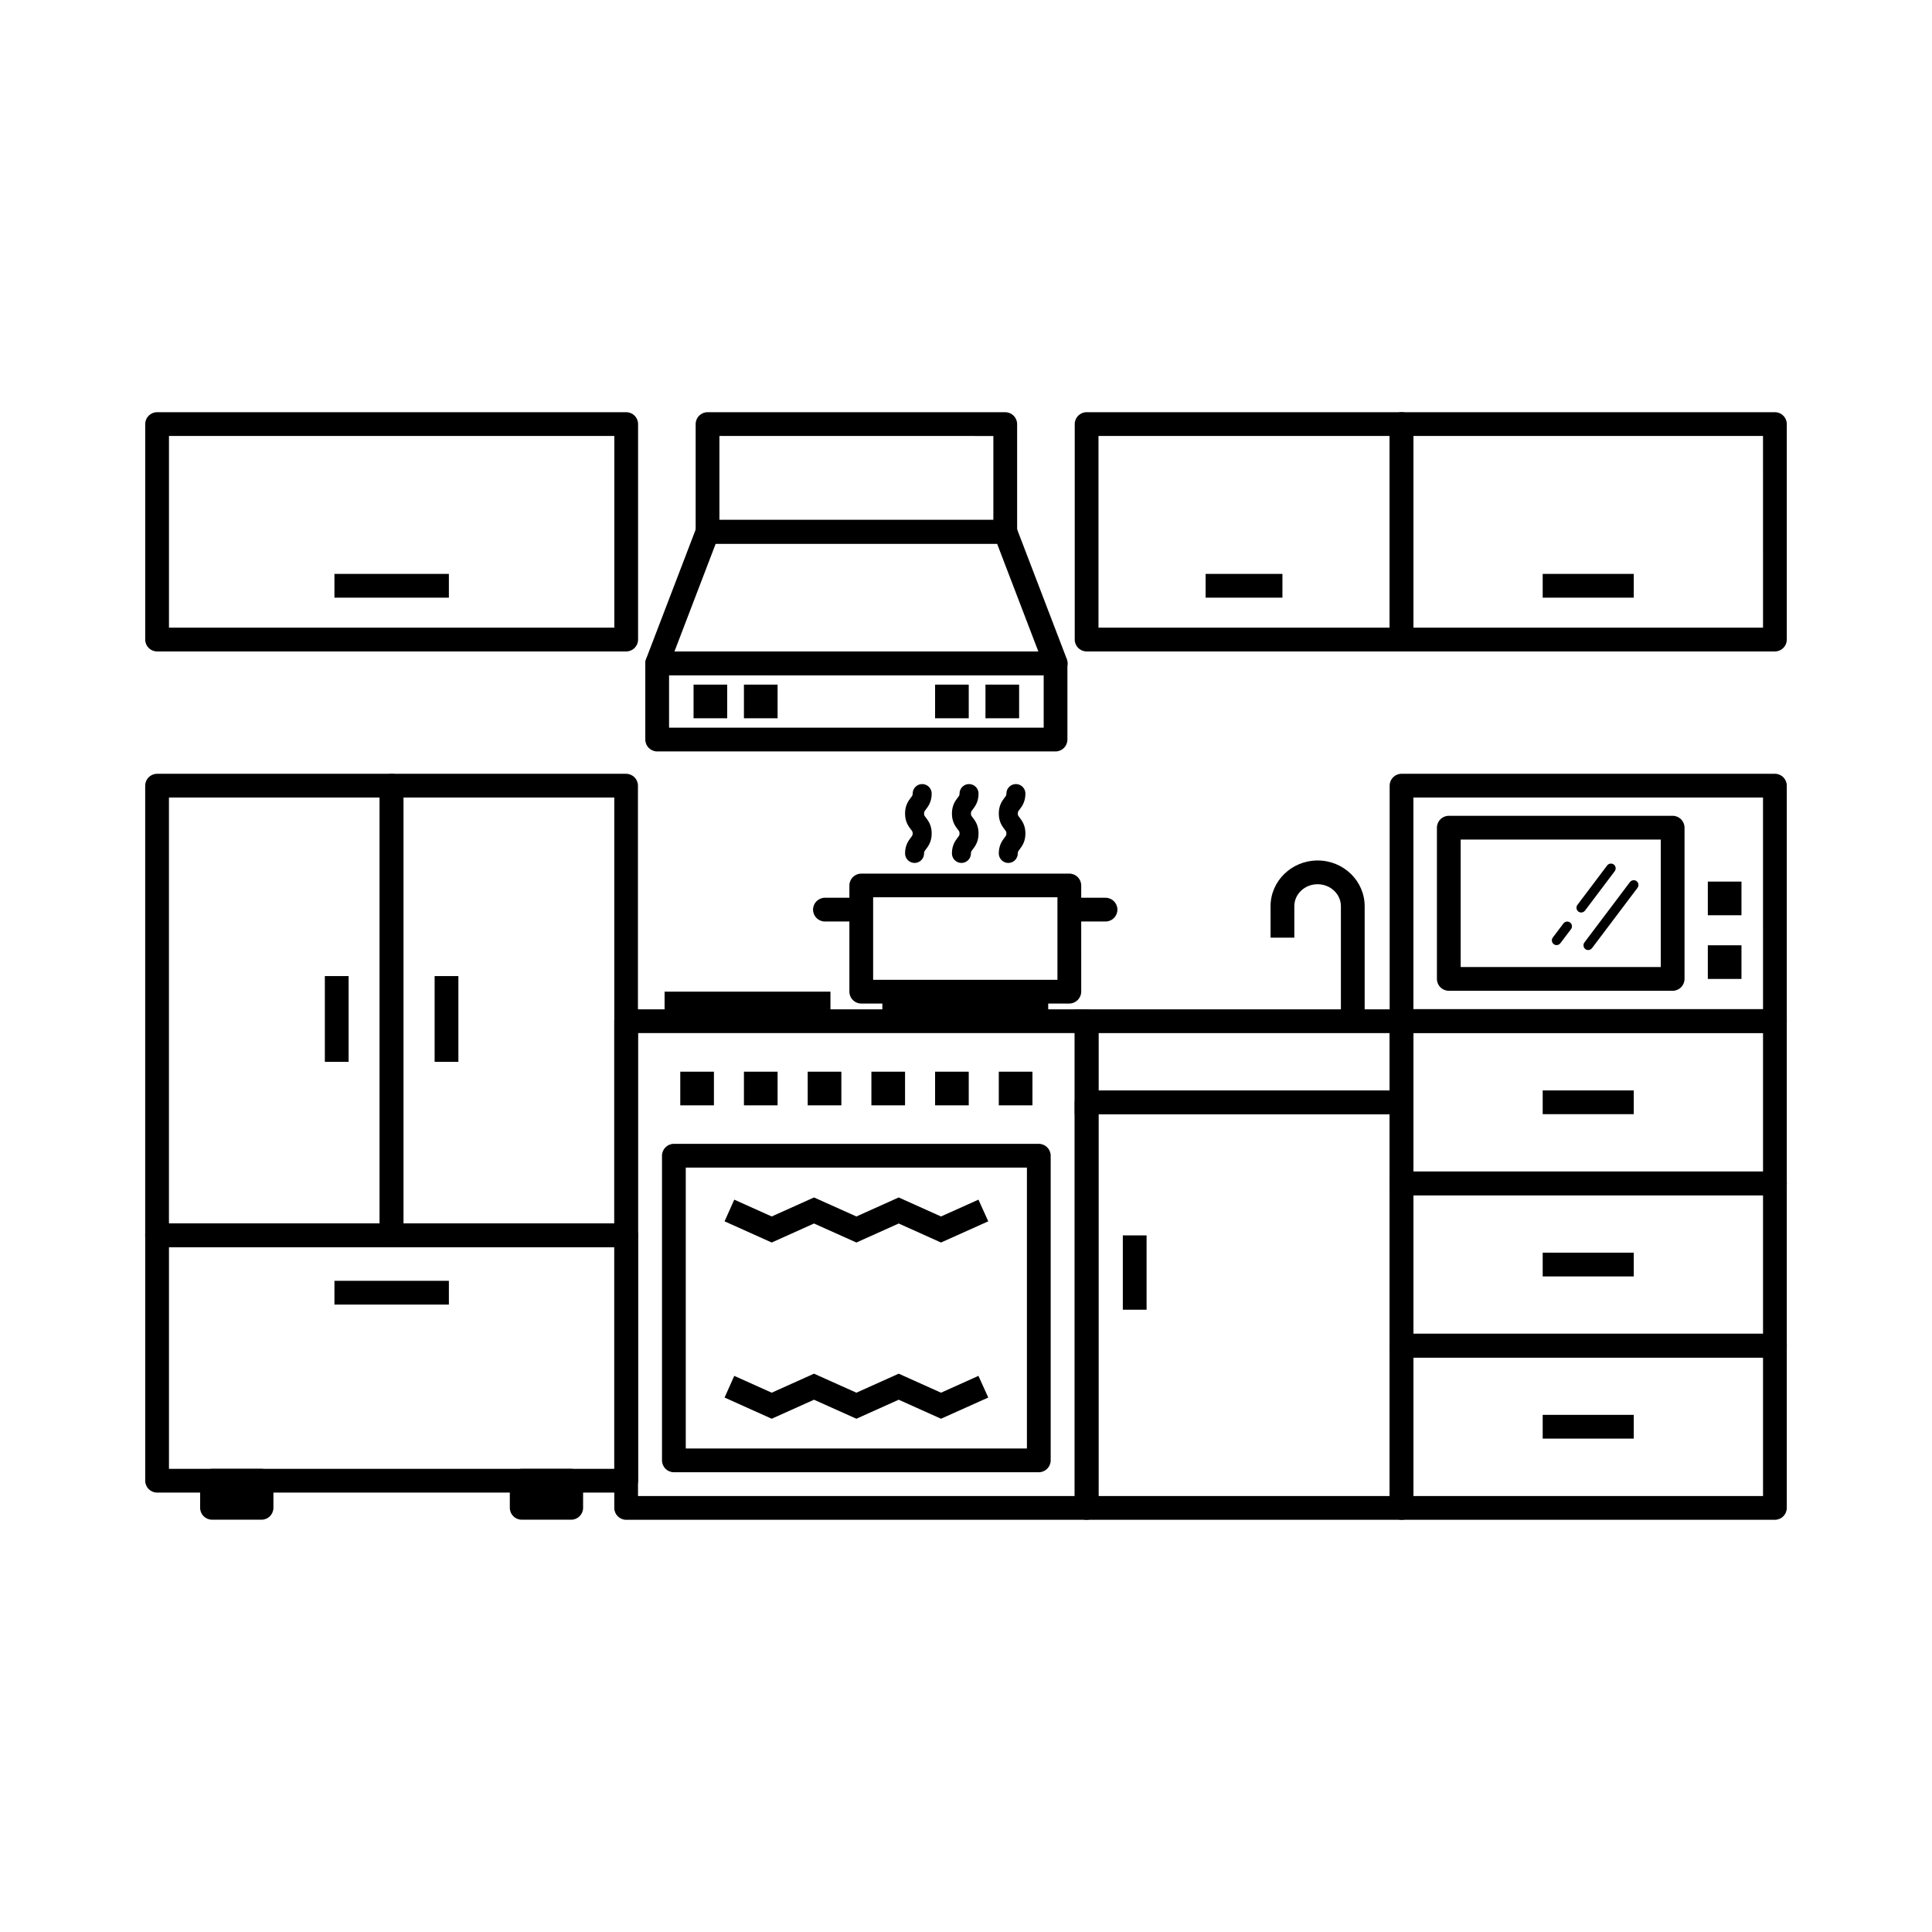
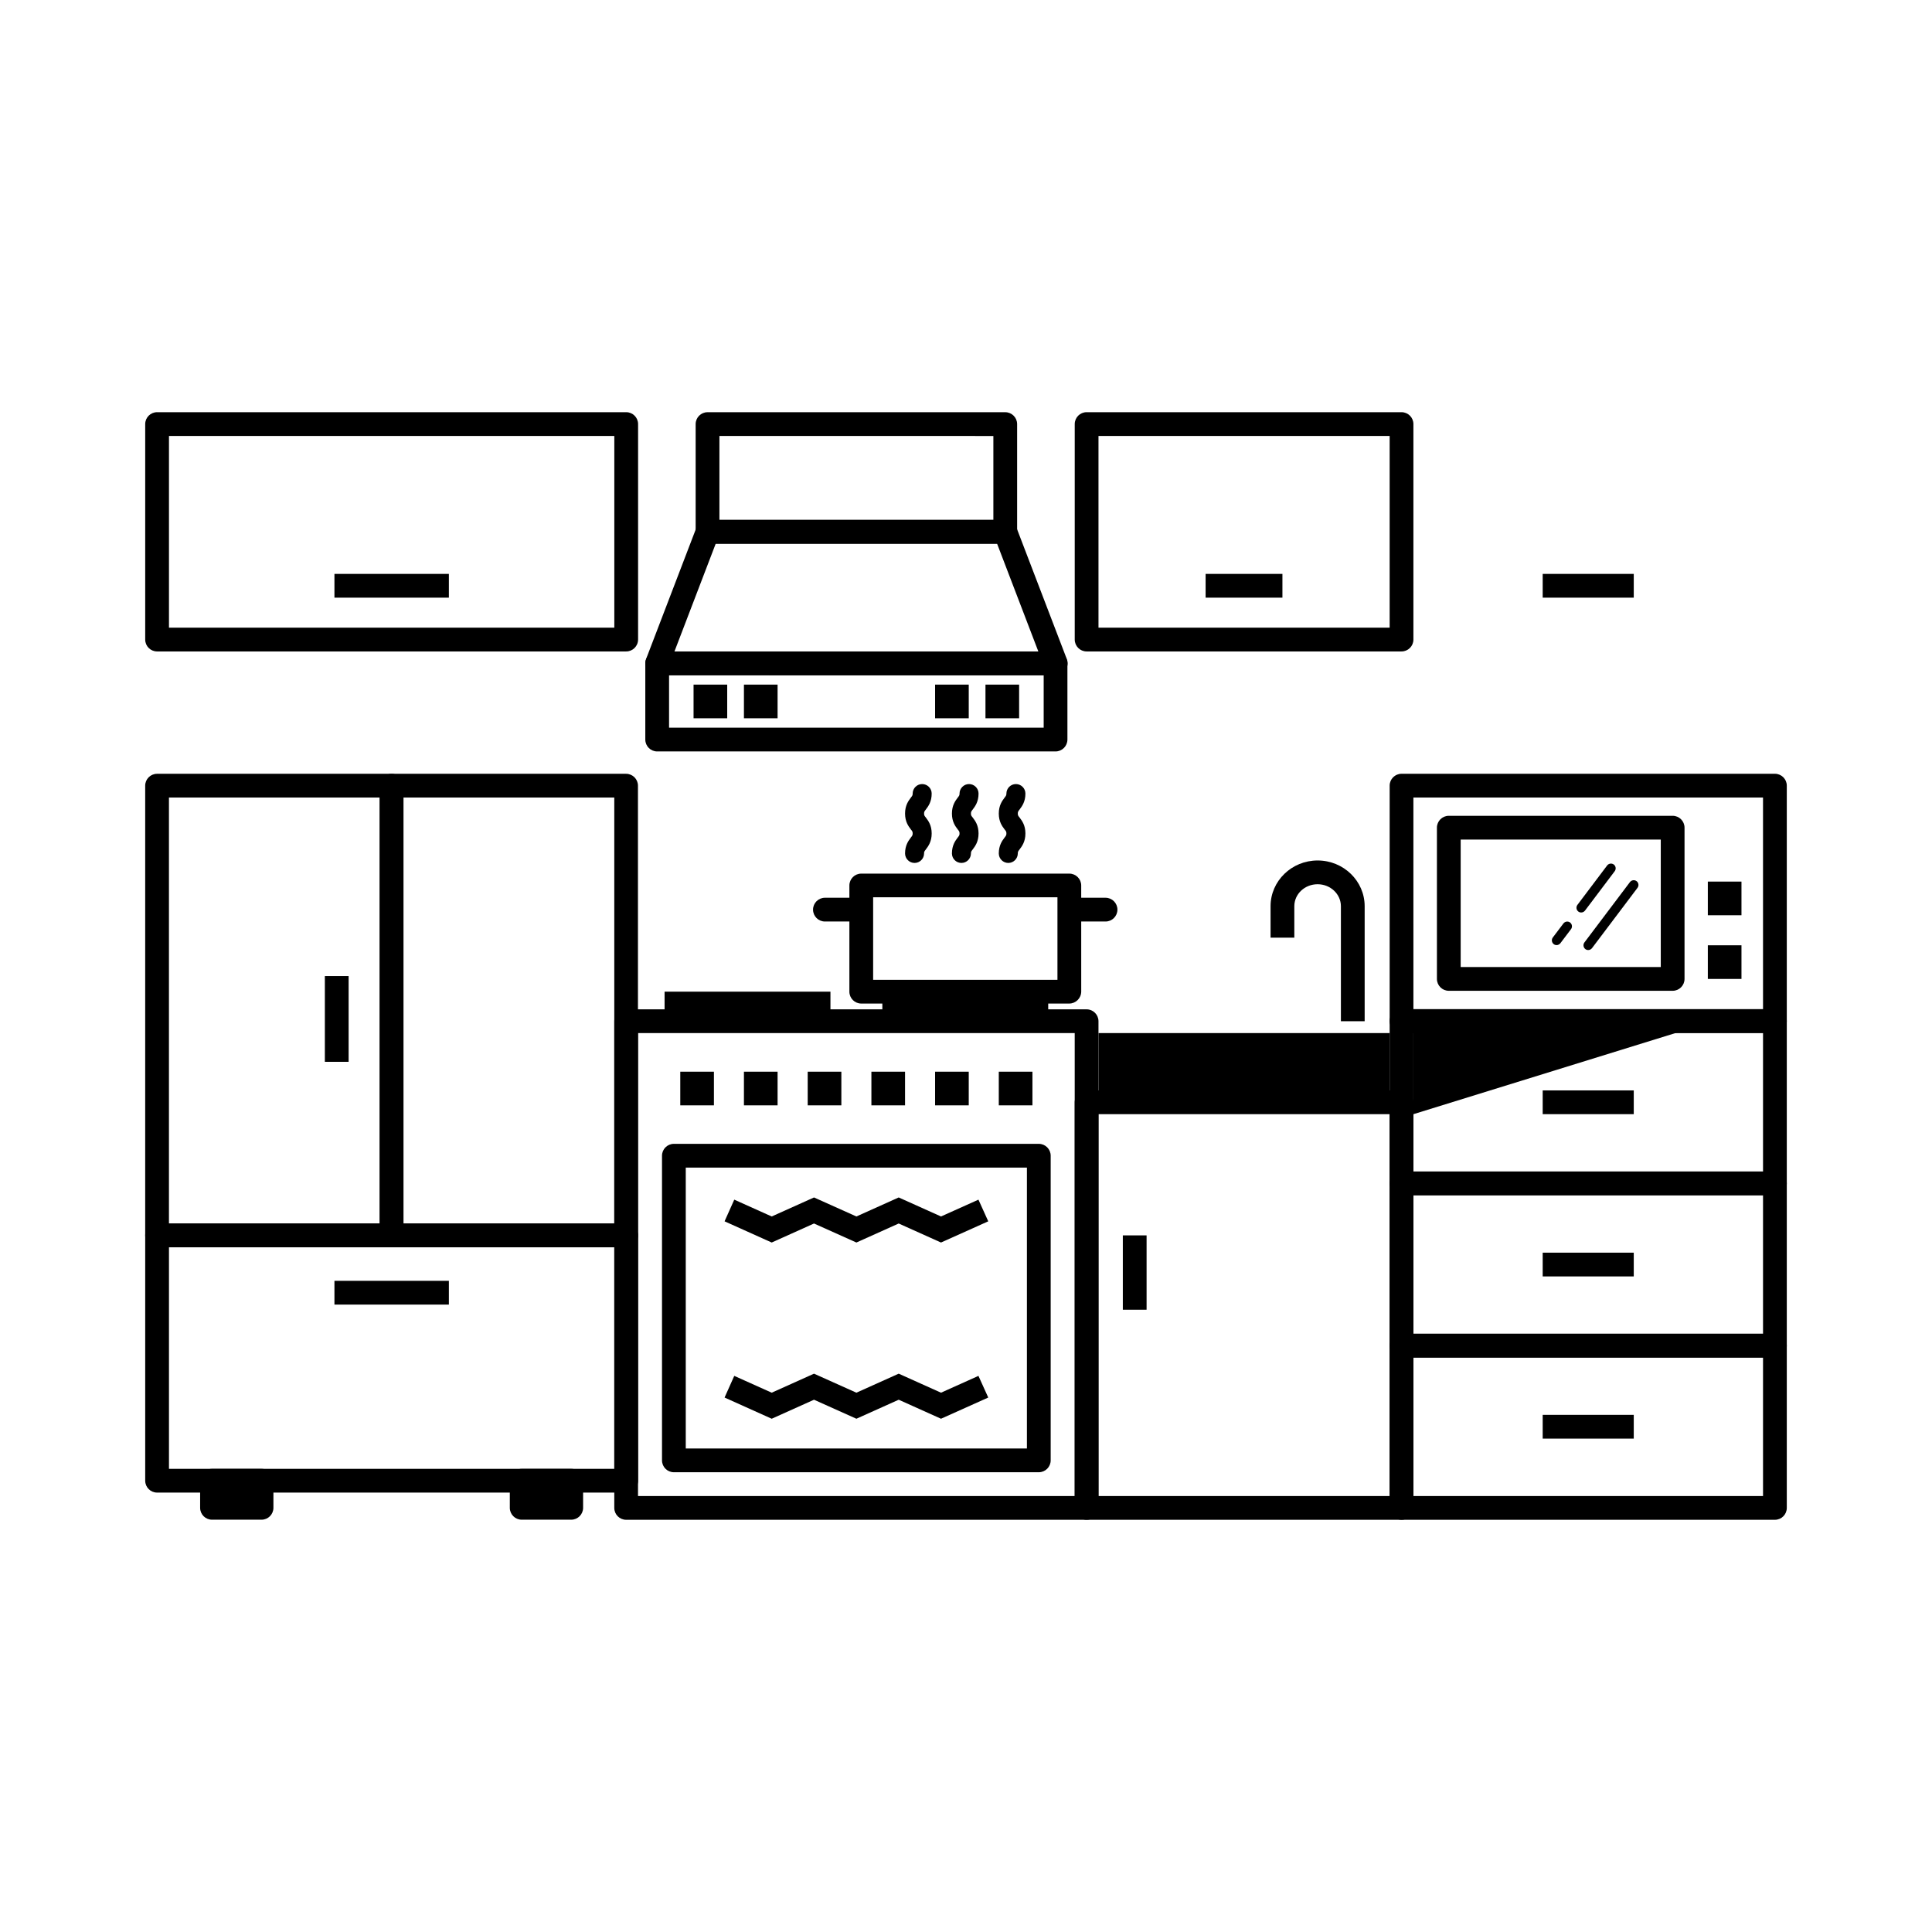
<svg xmlns="http://www.w3.org/2000/svg" fill="#000000" width="800px" height="800px" version="1.1" viewBox="144 144 512 512">
  <g>
    <path d="m431.96 546.76h-122.02c-1.738 0-3.148-1.41-3.148-3.148v-128.98c0-1.738 1.41-3.148 3.148-3.148h122.02c1.738 0 3.148 1.41 3.148 3.148v128.98c0 1.738-1.41 3.148-3.148 3.148zm-118.88-6.297h115.73v-122.68l-115.73-0.004z" />
    <path d="m552.83 296.09h24.133v6.297h-24.133z" />
    <path d="m552.83 432.97h24.133v6.297h-24.133z" />
    <path d="m515.42 546.76h-83.457c-1.738 0-3.148-1.41-3.148-3.148v-107.49c0-1.738 1.41-3.148 3.148-3.148h83.457c1.738 0 3.148 1.41 3.148 3.148v107.49c0 1.738-1.41 3.148-3.148 3.148zm-80.309-6.297h77.16v-101.19h-77.16z" />
    <path d="m441.56 471.39h6.297v19.699h-6.297z" />
    <path d="m419.29 534.16h-96.703c-1.738 0-3.148-1.41-3.148-3.148v-80.734c0-1.738 1.41-3.148 3.148-3.148h96.707c1.738 0 3.148 1.41 3.148 3.148v80.734c-0.004 1.738-1.414 3.148-3.152 3.148zm-93.555-6.297h90.41v-74.438l-90.41-0.004z" />
    <path d="m423.73 322.94h-105.57c-1.031 0-2.016-0.504-2.594-1.359s-0.707-1.941-0.352-2.922l13.352-34.863c0.48-1.211 1.637-2.016 2.949-2.016h78.898c1.309 0 2.469 0.805 2.949 2.016l13.352 34.863c0.379 0.957 0.25 2.066-0.352 2.922-0.617 0.855-1.574 1.359-2.633 1.359zm-100.99-6.297h96.43l-10.934-28.566h-74.562z" />
    <path d="m410.4 288.08h-78.898c-1.738 0-3.148-1.41-3.148-3.148v-28.543c0-1.738 1.41-3.148 3.148-3.148h78.898c1.738 0 3.148 1.41 3.148 3.148v28.539c0 1.742-1.41 3.152-3.148 3.152zm-75.746-6.297h72.598v-22.242l-72.598-0.004z" />
    <path d="m463.5 296.09h20.355v6.297h-20.355z" />
    <path d="m515.42 316.64h-83.457c-1.738 0-3.148-1.41-3.148-3.148v-57.109c0-1.738 1.41-3.148 3.148-3.148h83.457c1.738 0 3.148 1.41 3.148 3.148v57.105c0 1.742-1.41 3.152-3.148 3.152zm-80.309-6.301h77.16v-50.809h-77.16z" />
-     <path d="m614.37 316.64h-98.949c-1.738 0-3.148-1.41-3.148-3.148v-57.109c0-1.738 1.41-3.148 3.148-3.148h98.949c1.738 0 3.148 1.41 3.148 3.148v57.105c0 1.742-1.41 3.152-3.148 3.152zm-95.801-6.301h92.652l-0.004-50.809h-92.652z" />
    <path d="m232.63 296.09h30.328v6.297h-30.328z" />
    <path d="m309.94 316.64h-124.31c-1.738 0-3.148-1.41-3.148-3.148v-57.109c0-1.738 1.41-3.148 3.148-3.148h124.32c1.738 0 3.148 1.41 3.148 3.148v57.105c-0.004 1.742-1.414 3.152-3.152 3.152zm-121.16-6.301h118.02v-50.809h-118.02z" />
    <path d="m614.37 460.76h-98.949c-1.738 0-3.148-1.41-3.148-3.148v-43c0-1.738 1.41-3.148 3.148-3.148h98.949c1.738 0 3.148 1.41 3.148 3.148v43c0 1.738-1.41 3.148-3.148 3.148zm-95.801-6.297h92.652v-36.703h-92.652z" />
    <path d="m552.83 475.97h24.133v6.297h-24.133z" />
    <path d="m614.37 503.76h-98.949c-1.738 0-3.148-1.41-3.148-3.148v-43c0-1.738 1.41-3.148 3.148-3.148h98.949c1.738 0 3.148 1.41 3.148 3.148v43c0 1.738-1.41 3.148-3.148 3.148zm-95.801-6.297h92.652v-36.703h-92.652z" />
    <path d="m552.83 518.95h24.133v6.297h-24.133z" />
    <path d="m614.37 546.76h-98.949c-1.738 0-3.148-1.41-3.148-3.148v-43c0-1.738 1.41-3.148 3.148-3.148h98.949c1.738 0 3.148 1.41 3.148 3.148v43c0 1.738-1.41 3.148-3.148 3.148zm-95.801-6.297h92.652v-36.703h-92.652z" />
    <path d="m505.65 414.63h-6.297v-30.48c0-3.199-2.769-5.82-6.172-5.82-3.402 0-6.172 2.594-6.172 5.82v8.34h-6.297v-8.34c0-6.676 5.594-12.117 12.469-12.117 6.879 0 12.469 5.441 12.469 12.117z" />
    <path d="m348.51 473.28-12.492-5.617 2.57-5.742 9.922 4.457 11.211-5.039 11.234 5.039 11.211-5.039 11.211 5.039 9.922-4.457 2.598 5.742-12.52 5.617-11.211-5.039-11.211 5.039-11.234-5.039z" />
    <path d="m348.51 519.98-12.492-5.617 2.57-5.742 9.922 4.457 11.211-5.039 11.234 5.039 11.211-5.039 11.211 5.039 9.922-4.457 2.598 5.742-12.52 5.617-11.211-5.039-11.211 5.039-11.234-5.039z" />
    <path d="m324.28 428.01h8.918v8.918h-8.918z" />
    <path d="m341.15 428.01h8.918v8.918h-8.918z" />
    <path d="m327.8 325.43h8.918v8.918h-8.918z" />
    <path d="m341.15 325.43h8.918v8.918h-8.918z" />
    <path d="m358.05 428.01h8.918v8.918h-8.918z" />
    <path d="m374.93 428.01h8.918v8.918h-8.918z" />
    <path d="m391.81 428.01h8.918v8.918h-8.918z" />
    <path d="m408.69 428.01h8.918v8.918h-8.918z" />
    <path d="m391.81 325.43h8.918v8.918h-8.918z" />
    <path d="m405.16 325.43h8.918v8.918h-8.918z" />
    <path d="m423.73 343.14h-105.57c-1.738 0-3.148-1.41-3.148-3.148v-20.176c0-1.738 1.41-3.148 3.148-3.148h105.57c1.738 0 3.148 1.41 3.148 3.148v20.176c-0.004 1.738-1.414 3.148-3.152 3.148zm-102.42-6.297h99.277v-13.879l-99.277-0.004z" />
    <path d="m320.12 406.8h43.957v7.836h-43.957z" />
    <path d="m377.83 406.8h43.957v7.836h-43.957z" />
    <path d="m213.31 533.26h-13.125c-1.738 0-3.148 1.41-3.148 3.148v7.18c0 1.738 1.41 3.148 3.148 3.148h13.125c1.738 0 3.148-1.41 3.148-3.148v-7.18c0-1.738-1.41-3.148-3.148-3.148z" />
    <path d="m295.38 533.26h-13.125c-1.738 0-3.148 1.41-3.148 3.148v7.18c0 1.738 1.41 3.148 3.148 3.148h13.125c1.738 0 3.148-1.41 3.148-3.148v-7.18c0-1.738-1.41-3.148-3.148-3.148z" />
-     <path d="m518.57 439.27h-89.754v-27.785h89.754zm-83.457-6.297h77.16v-15.191h-77.16z" />
+     <path d="m518.57 439.27v-27.785h89.754zm-83.457-6.297h77.16v-15.191h-77.16z" />
    <path d="m427.36 409.95h-55.117c-1.738 0-3.148-1.41-3.148-3.148v-28.137c0-1.738 1.41-3.148 3.148-3.148h55.141c1.738 0 3.148 1.41 3.148 3.148l0.004 28.137c-0.027 1.738-1.438 3.148-3.176 3.148zm-51.969-6.297h48.844v-21.867h-48.844z" />
    <path d="m436.98 388.21h-7.457c-1.738 0-3.148-1.41-3.148-3.148s1.41-3.148 3.148-3.148h7.457c1.738 0 3.148 1.41 3.148 3.148 0 1.734-1.41 3.148-3.148 3.148z" />
    <path d="m370.07 388.21h-7.457c-1.738 0-3.148-1.41-3.148-3.148s1.41-3.148 3.148-3.148h7.457c1.738 0 3.148 1.41 3.148 3.148 0.004 1.734-1.41 3.148-3.148 3.148z" />
    <path d="m386.37 372.69c-1.387 0-2.519-1.133-2.519-2.519 0-2.168 0.906-3.375 1.512-4.18 0.43-0.555 0.504-0.656 0.504-1.109 0-0.48-0.074-0.578-0.504-1.109-0.605-0.805-1.512-1.988-1.512-4.18 0-2.168 0.906-3.375 1.512-4.18 0.43-0.555 0.504-0.656 0.504-1.109 0-1.387 1.133-2.519 2.519-2.519s2.519 1.133 2.519 2.519c0 2.168-0.906 3.375-1.512 4.18-0.43 0.555-0.504 0.656-0.504 1.109 0 0.48 0.074 0.578 0.504 1.109 0.605 0.805 1.512 1.988 1.512 4.18 0 2.168-0.906 3.375-1.512 4.18-0.43 0.555-0.504 0.656-0.504 1.109 0 1.387-1.133 2.519-2.519 2.519z" />
    <path d="m398.79 372.69c-1.387 0-2.519-1.133-2.519-2.519 0-2.168 0.906-3.375 1.512-4.18 0.43-0.555 0.504-0.656 0.504-1.109 0-0.48-0.074-0.578-0.504-1.109-0.605-0.805-1.512-1.988-1.512-4.18 0-2.168 0.906-3.375 1.512-4.18 0.43-0.555 0.504-0.656 0.504-1.109 0-1.387 1.133-2.519 2.519-2.519 1.387 0 2.519 1.133 2.519 2.519 0 2.168-0.906 3.375-1.512 4.18-0.43 0.555-0.504 0.656-0.504 1.109 0 0.48 0.074 0.578 0.504 1.109 0.605 0.805 1.512 1.988 1.512 4.18 0 2.168-0.906 3.375-1.512 4.18-0.43 0.555-0.504 0.656-0.504 1.109 0 1.387-1.133 2.519-2.519 2.519z" />
    <path d="m411.21 372.69c-1.387 0-2.519-1.133-2.519-2.519 0-2.168 0.906-3.375 1.512-4.18 0.43-0.555 0.504-0.656 0.504-1.109 0-0.48-0.074-0.578-0.504-1.109-0.605-0.805-1.512-1.988-1.512-4.18 0-2.168 0.906-3.375 1.512-4.18 0.43-0.555 0.504-0.656 0.504-1.109 0-1.387 1.133-2.519 2.519-2.519 1.387 0 2.519 1.133 2.519 2.519 0 2.168-0.906 3.375-1.512 4.18-0.43 0.555-0.504 0.656-0.504 1.109 0 0.48 0.074 0.578 0.504 1.109 0.605 0.805 1.512 1.988 1.512 4.18 0 2.168-0.906 3.375-1.512 4.18-0.43 0.555-0.504 0.656-0.504 1.109 0 1.387-1.133 2.519-2.519 2.519z" />
    <path d="m614.37 417.73h-98.949c-1.738 0-3.148-1.41-3.148-3.148v-62.375c0-1.738 1.41-3.148 3.148-3.148h98.949c1.738 0 3.148 1.41 3.148 3.148v62.371c0 1.738-1.41 3.152-3.148 3.152zm-95.801-6.301h92.652l-0.004-56.074h-92.652z" />
    <path d="m596.59 394.51h8.918v8.918h-8.918z" />
    <path d="m596.59 377.63h8.918v8.918h-8.918z" />
    <path d="m587.27 406.57h-59.324c-1.738 0-3.148-1.41-3.148-3.148v-40.078c0-1.738 1.41-3.148 3.148-3.148h59.324c1.738 0 3.148 1.41 3.148 3.148v40.078c0 1.738-1.41 3.148-3.148 3.148zm-56.176-6.297h53.027v-33.781h-53.027z" />
    <path d="m564.89 395.77c-0.25 0-0.527-0.074-0.754-0.25-0.555-0.43-0.656-1.211-0.25-1.762l12.066-15.996c0.43-0.555 1.211-0.656 1.762-0.25 0.555 0.43 0.656 1.211 0.25 1.762l-12.066 15.996c-0.25 0.324-0.629 0.5-1.008 0.5z" />
    <path d="m556.51 394.46c-0.25 0-0.527-0.074-0.754-0.25-0.555-0.43-0.656-1.211-0.25-1.762l2.82-3.727c0.43-0.555 1.211-0.656 1.762-0.25 0.555 0.43 0.656 1.211 0.25 1.762l-2.82 3.727c-0.254 0.324-0.629 0.5-1.008 0.5z" />
    <path d="m563.03 385.82c-0.25 0-0.527-0.074-0.754-0.25-0.555-0.43-0.656-1.211-0.25-1.762l7.883-10.453c0.43-0.555 1.211-0.656 1.762-0.25 0.555 0.43 0.656 1.211 0.25 1.762l-7.883 10.453c-0.254 0.324-0.629 0.5-1.008 0.5z" />
    <path d="m247.77 474.54h-62.145c-1.738 0-3.148-1.41-3.148-3.148v-119.18c0-1.738 1.41-3.148 3.148-3.148h62.145c1.738 0 3.148 1.41 3.148 3.148v119.2c0 1.711-1.41 3.125-3.148 3.125zm-58.996-6.301h55.848v-112.88h-55.848z" />
    <path d="m309.94 474.54h-62.168c-1.738 0-3.148-1.41-3.148-3.148v-119.18c0-1.738 1.41-3.148 3.148-3.148h62.145c1.738 0 3.148 1.41 3.148 3.148v119.2c0.023 1.711-1.387 3.125-3.125 3.125zm-59.02-6.301h55.871v-112.88h-55.871z" />
    <path d="m309.94 539.55h-124.31c-1.738 0-3.148-1.41-3.148-3.148v-65.016c0-1.738 1.41-3.148 3.148-3.148h124.32c1.738 0 3.148 1.41 3.148 3.148v65.016c-0.004 1.738-1.414 3.148-3.152 3.148zm-121.16-6.297h118.02v-58.719h-118.02z" />
    <path d="m230.09 402.67h6.297v22.723h-6.297z" />
-     <path d="m259.18 402.67h6.297v22.723h-6.297z" />
    <path d="m232.63 483.43h30.328v6.297h-30.328z" />
  </g>
</svg>